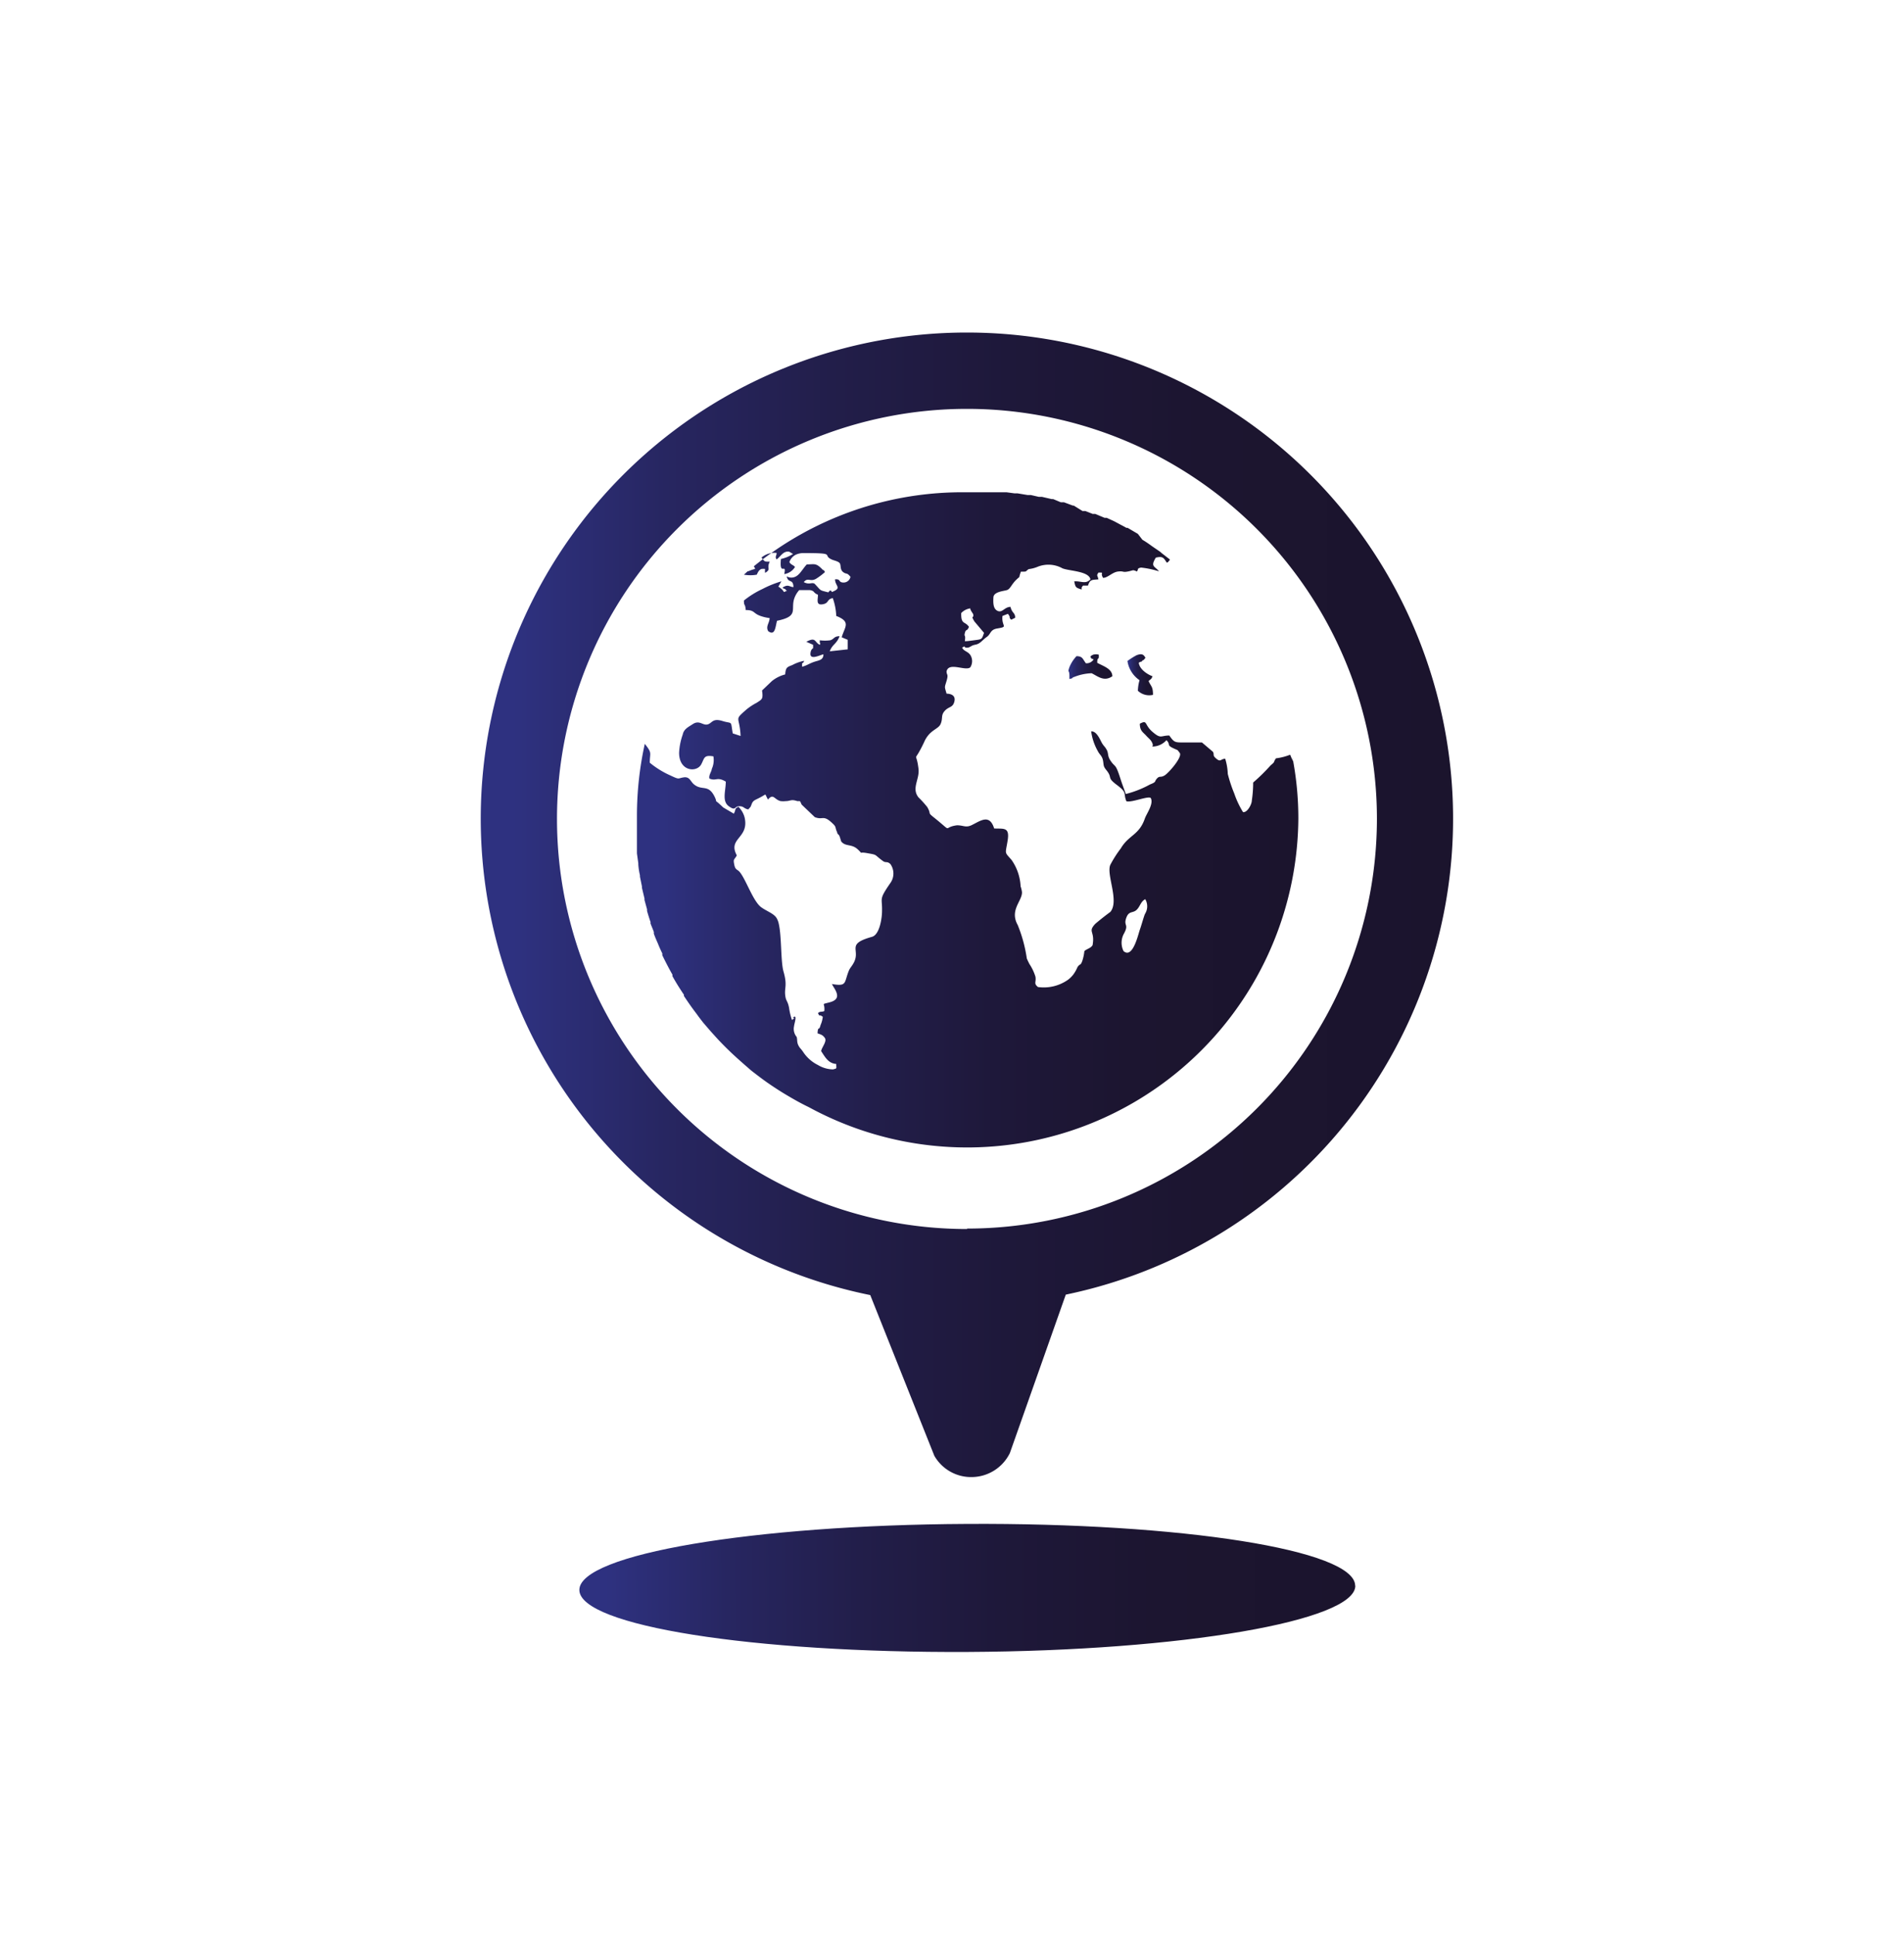
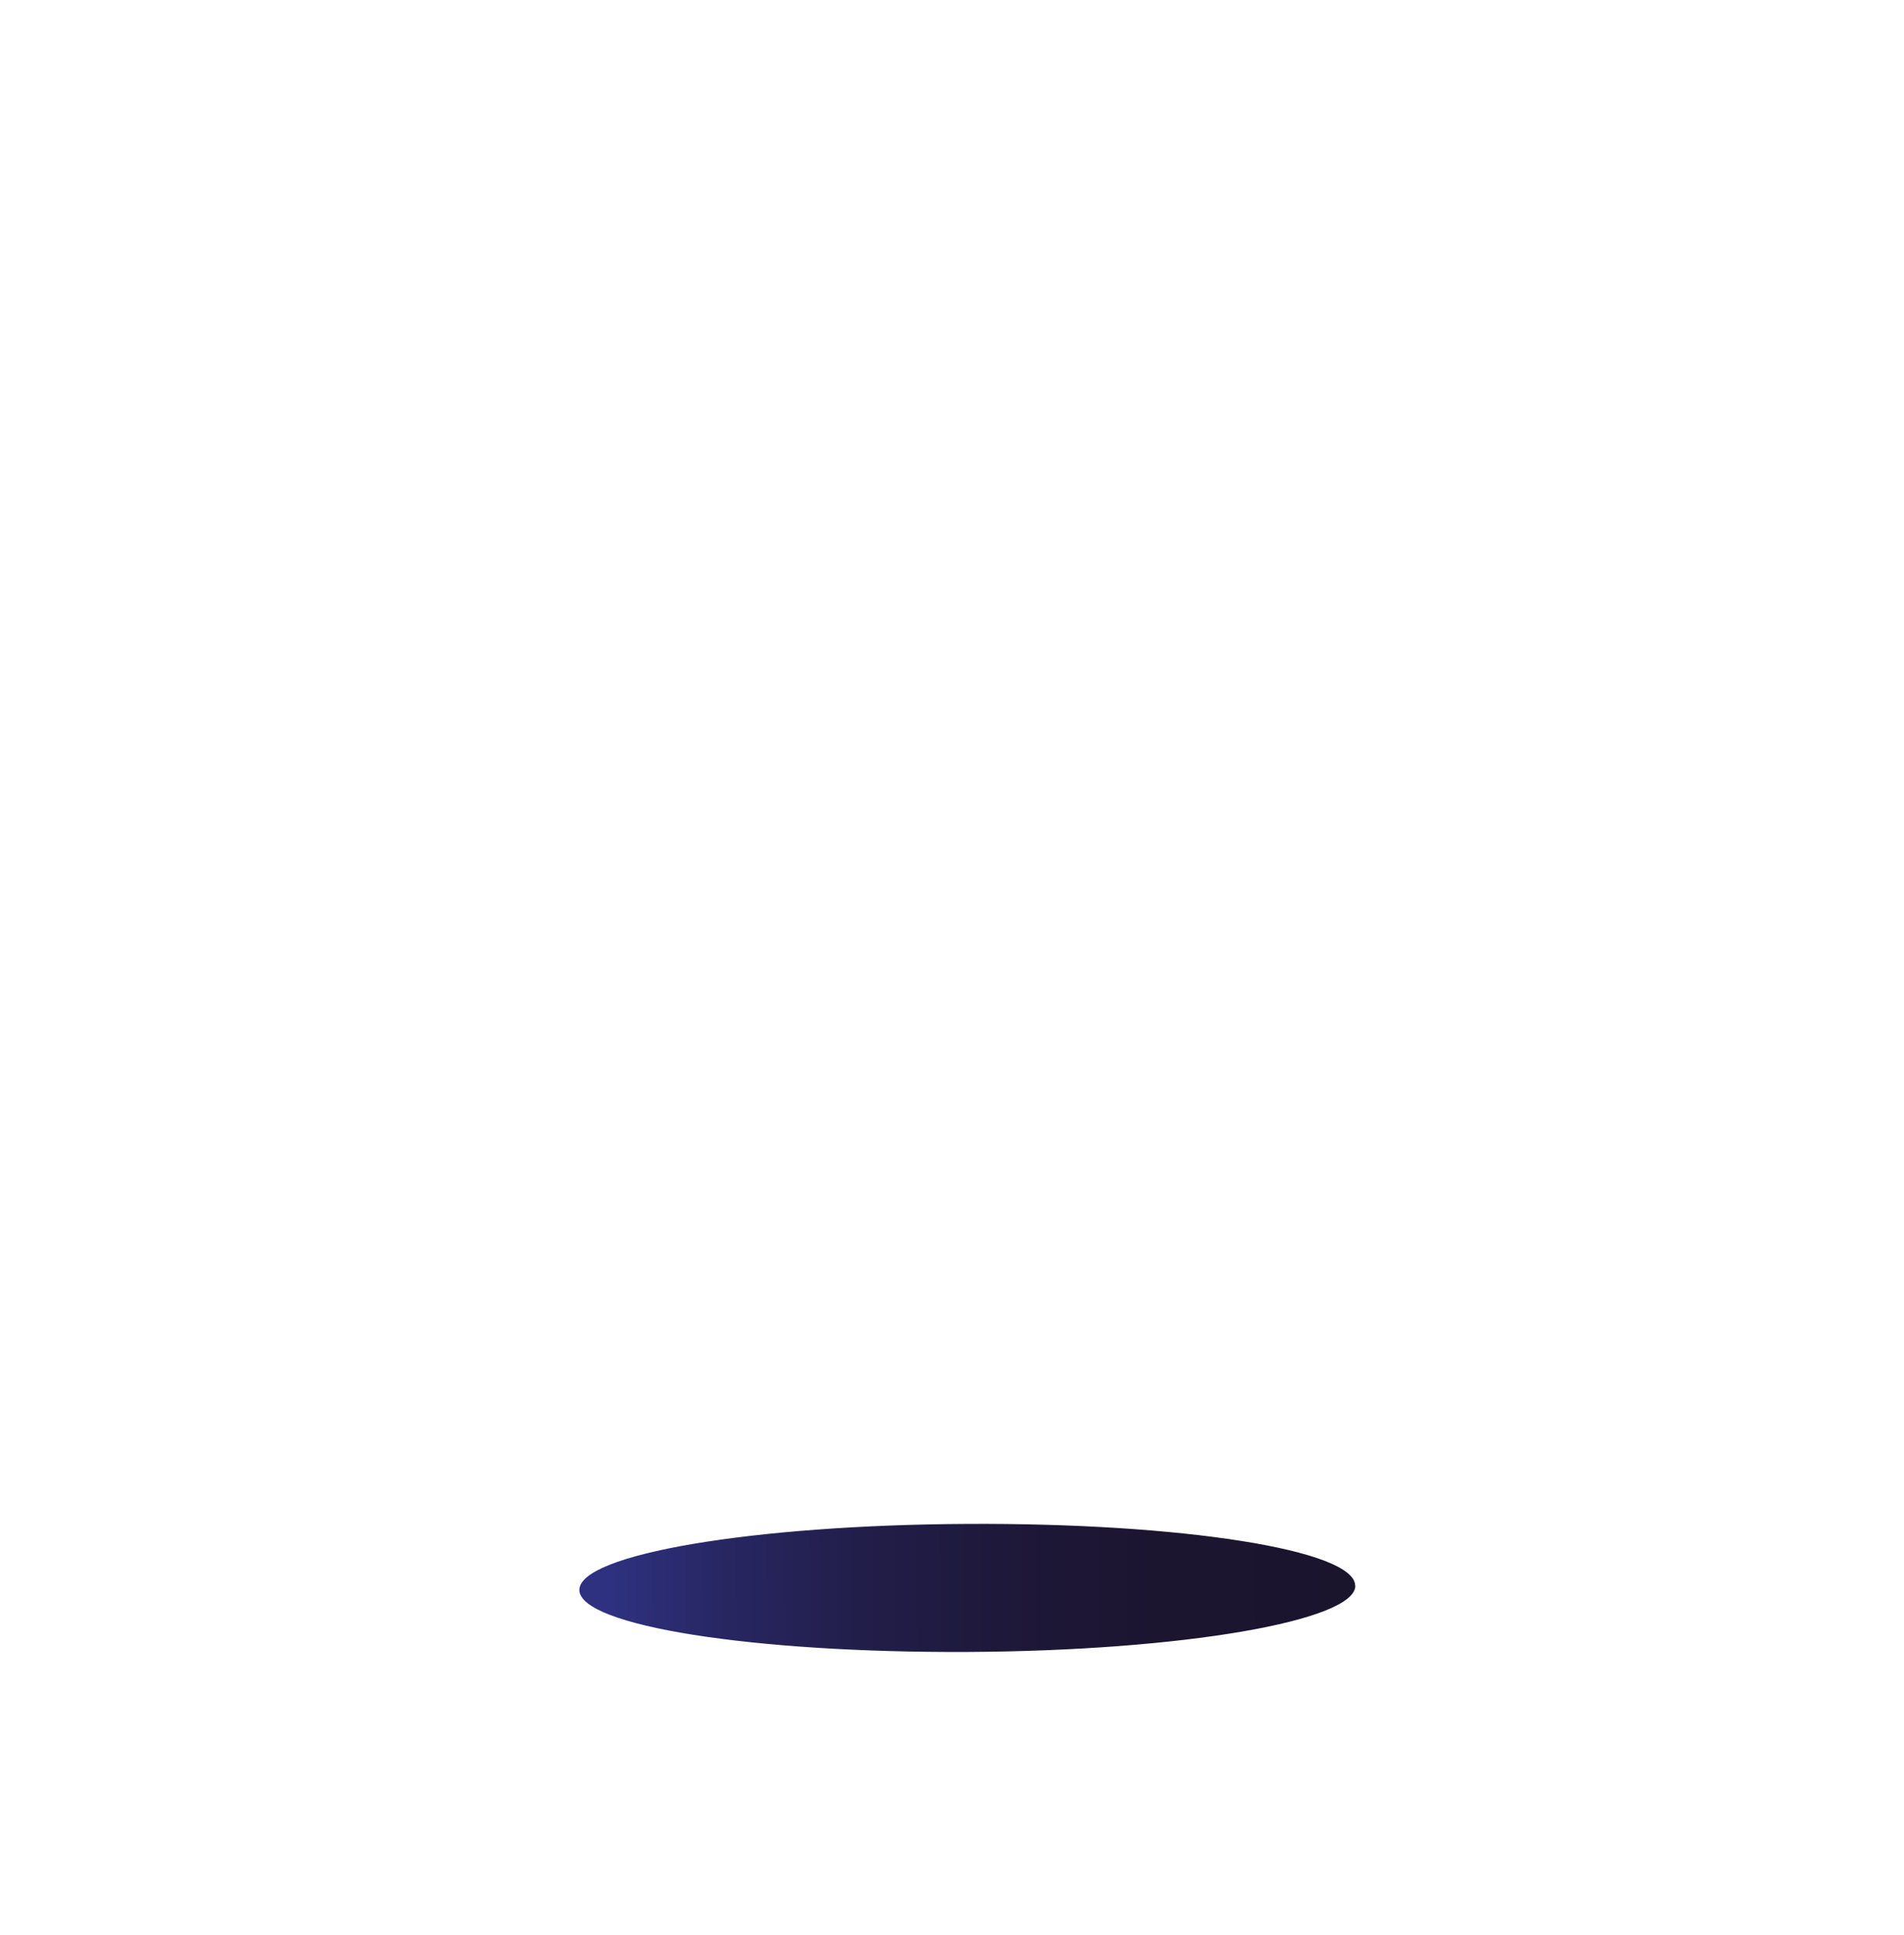
<svg xmlns="http://www.w3.org/2000/svg" xmlns:xlink="http://www.w3.org/1999/xlink" id="Capa_1" data-name="Capa 1" viewBox="0 0 126 128">
  <defs>
    <style>.cls-1{fill:url(#Degradado_sin_nombre_16);}.cls-2{fill:url(#Degradado_sin_nombre_16-2);}.cls-3{fill:url(#Degradado_sin_nombre_16-3);}.cls-4{fill:url(#Degradado_sin_nombre_16-4);}.cls-5{fill:url(#Degradado_sin_nombre_16-5);}.cls-6{fill:url(#Degradado_sin_nombre_16-6);}</style>
    <linearGradient id="Degradado_sin_nombre_16" x1="31.8" y1="59.86" x2="96.19" y2="59.86" gradientUnits="userSpaceOnUse">
      <stop offset="0.03" stop-color="#2e3180" />
      <stop offset="0.04" stop-color="#2e317f" />
      <stop offset="0.19" stop-color="#272661" />
      <stop offset="0.36" stop-color="#221e4a" />
      <stop offset="0.54" stop-color="#1e183a" />
      <stop offset="0.74" stop-color="#1c1530" />
      <stop offset="1" stop-color="#1b142d" />
    </linearGradient>
    <linearGradient id="Degradado_sin_nombre_16-2" x1="38.35" y1="105.05" x2="89.69" y2="105.05" gradientTransform="translate(-0.56 0.34) rotate(-0.31)" xlink:href="#Degradado_sin_nombre_16" />
    <linearGradient id="Degradado_sin_nombre_16-3" x1="49.63" y1="37.53" x2="49.88" y2="37.53" xlink:href="#Degradado_sin_nombre_16" />
    <linearGradient id="Degradado_sin_nombre_16-4" x1="70.69" y1="44.1" x2="73.61" y2="44.1" xlink:href="#Degradado_sin_nombre_16" />
    <linearGradient id="Degradado_sin_nombre_16-5" x1="74.66" y1="44.64" x2="76.35" y2="44.64" xlink:href="#Degradado_sin_nombre_16" />
    <linearGradient id="Degradado_sin_nombre_16-6" x1="42.13" y1="54.23" x2="85.92" y2="54.23" xlink:href="#Degradado_sin_nombre_16" />
  </defs>
  <title>Mesa de trabajo 74 copia 12bg_item_</title>
-   <path class="cls-1" d="M64,22a32.16,32.16,0,0,0-6.41,63.68l4.24,10.63a2.8,2.8,0,0,0,2.48,1.41h0a2.83,2.83,0,0,0,2.52-1.59l3.7-10.48A32.16,32.16,0,0,0,64,22Zm0,59.31A27.13,27.13,0,1,1,91.12,54.17v0A27.13,27.13,0,0,1,64,81.28Z" />
  <path class="cls-2" d="M89.68,104.91c0-2.37-11.52-4.17-25.7-4.09h0c-14.12.07-25.65,2-25.64,4.37s11.52,4.17,25.7,4.1,25.66-2.06,25.65-4.38Z" />
-   <path class="cls-3" d="M49.63,37.63l.25-.21Z" />
-   <path class="cls-4" d="M73.61,44.74c0-.5-.63-.68-1-.89,0-.46.13-.1.1-.54a.73.73,0,0,0-.36,0c-.31.14-.14.18-.14.24s.33,0,0,.24a.54.54,0,0,1-.35.09c-.23-.3-.21-.46-.62-.47a2.34,2.34,0,0,0-.47.73c-.14.41,0,.13,0,.58h0v.2c.34-.07.09-.07.33-.14a3.42,3.42,0,0,1,1.14-.24C72.65,44.74,73.06,45.12,73.61,44.74Z" />
-   <path class="cls-5" d="M75.3,45.7a1.09,1.09,0,0,0,1,.27c0-.56-.12-.53-.29-.91a.69.69,0,0,1,.13-.11c.13-.16,0,.07.13-.21-.34-.12-.86-.46-.91-.89.16-.13.12,0,.23-.13s0,.08.21-.2c-.13-.25-.27-.29-.59-.17a4.67,4.67,0,0,0-.6.38A1.87,1.87,0,0,0,75.41,45,2.84,2.84,0,0,0,75.3,45.7Z" />
-   <path class="cls-6" d="M85.58,50.37a3.49,3.49,0,0,1-.2-.44,3.82,3.82,0,0,1-.94.24h0c-.21.29,0,.17-.36.47a12.27,12.27,0,0,1-1.15,1.13,8.08,8.08,0,0,1-.09,1.2c0,.23-.29.8-.58.76a6,6,0,0,1-.58-1.23,9.43,9.43,0,0,1-.43-1.3,3.83,3.83,0,0,0-.17-1c-.3,0-.29.24-.58,0s-.12-.24-.23-.46l-.73-.62H78.31c-.55,0-.61,0-.93-.46-.58,0-.54.25-1.11-.24s-.31-.82-.84-.54c0,.47.21.56.41.78s.32.28.41.49,0,.21,0,.24a1.25,1.25,0,0,0,.94-.42c.29.27,0,.31.41.51s.27.07.47.33-.72,1.32-1,1.49-.32,0-.51.21,0,.21-.46.39a6.66,6.66,0,0,1-1.6.63c-.11-.33-.24-.65-.35-1-.36-1.13-.34-.69-.7-1.27-.16-.26-.09-.43-.21-.65s-.19-.24-.31-.44-.35-.82-.72-.78a3.63,3.63,0,0,0,.45,1.32c.1.21.27.29.33.59s0,.37.21.63c.47.57,0,.47.71,1s.41.53.63,1.08c.36.1,1.41-.36,1.61-.22.21.38-.25,1-.38,1.34-.38,1.13-1.07,1.1-1.6,2a7.61,7.61,0,0,0-.69,1.08c-.29.64.61,2.39,0,3.12-.34.25-.67.51-1,.79-.52.56,0,.46-.18,1.42-.15.21-.35.22-.54.38a3,3,0,0,1-.14.66c-.12.33-.14.14-.32.41a2.27,2.27,0,0,1-.27.48,1.82,1.82,0,0,1-.34.34,2.78,2.78,0,0,1-2,.49c-.31-.25-.1-.32-.17-.69a3.24,3.24,0,0,0-.4-.84h0c-.06-.12-.12-.24-.17-.36a9.39,9.39,0,0,0-.6-2.21c-.56-1,.31-1.6.28-2.18a1.77,1.77,0,0,0-.09-.38,3.32,3.32,0,0,0-.6-1.75c-.48-.55-.41-.35-.26-1.27s-.25-.78-.89-.81c-.31-1-.92-.49-1.51-.21-.38.17-.52,0-.95,0-1,.13-.21.54-1.48-.48-.53-.42-.18-.2-.49-.73a7.12,7.12,0,0,0-.58-.64c-.48-.61.1-1.21,0-1.91-.16-1.3-.37-.17.37-1.73.36-.84.94-.84,1.1-1.22s0-.56.27-.86.52-.2.63-.59-.15-.54-.51-.55c-.14-.5-.14-.37,0-.84s0-.38,0-.63c.14-.65,1.25,0,1.57-.27a.76.76,0,0,0,0-.82c-.18-.25-.41-.23-.54-.48.27-.18.07,0,.31,0s.24-.14.57-.2.47-.32.75-.51.21-.48.69-.56c.78-.13.27-.11.35-.83l.36-.14c.24.31,0,.18.22.39l.26-.13c0-.35-.2-.28-.31-.72-.39,0-.53.4-.84.27s-.31-.53-.29-.9.66-.41.89-.48.29-.36.62-.68.11,0,.31-.54c.46,0,.25,0,.52-.17h0a2.16,2.16,0,0,0,.58-.15,1.91,1.91,0,0,1,1.65.1c.44.18,1.75.18,1.85.73-.32.34-.62.1-1.07.13.08.42.11.42.49.54,0-.2,0-.13.09-.26H72c.13-.42.27-.37.69-.41-.07-.31-.14-.22,0-.45.45,0,.08,0,.31.35.31,0,.61-.38,1-.42s.26.07.64,0,.29-.14.6,0c.12-.2,0-.2.27-.26a6.05,6.05,0,0,1,1.19.25c-.3-.37-.58-.3-.21-.91.46-.1.51,0,.72.33.11,0,.15-.15.21-.17L77.4,37l-.53-.41-.1-.09-.47-.32-.14-.1c-.18-.13-.37-.26-.56-.37h0l-.3-.39-.17-.1-.51-.3h-.08l-.65-.35-.17-.09-.48-.22H73.1L72.48,34h-.17l-.48-.19h-.19l-.58-.36H71l-.59-.22h-.21l-.5-.21h-.1l-.65-.15h-.21l-.52-.12H68l-.66-.11h-.2l-.52-.07H64a21.85,21.85,0,0,0-14.12,4.9h0a.32.32,0,0,1,.09.17c-.36.09-.36.14-.5.16l-.24.22a2.43,2.43,0,0,0,.85,0c.08-.17.14-.31.31-.38a1,1,0,0,1,.24,0,1.13,1.13,0,0,0,0,.26h0c.44-.26.07-.27.31-.74-.38,0-.32,0-.55-.27a1.32,1.32,0,0,1,1-.31c0,.23-.12.23,0,.43.26-.17.43-.58.84-.51l.25.15a2.42,2.42,0,0,1-.8.33c-.12,1.21.39.19.22,1a1,1,0,0,0,.71-.47c-.11-.14-.27-.14-.37-.32a.84.84,0,0,1,.44-.5,1.25,1.25,0,0,1,.51-.1c2.23,0,1.17.12,1.86.43.16.07.42.11.52.24s0,.42.23.59.23,0,.48.31a.46.46,0,0,1-.45.38c-.38,0-.16-.25-.57-.21,0,.38.38.54,0,.74s-.11,0-.34,0h0l-.11.12c-.56-.15-.45-.08-.79-.45-.13-.14-.14-.18-.37-.15a.66.66,0,0,1-.46-.08c.28-.33.41,0,.8-.21a4.27,4.27,0,0,0,.6-.45c-.13-.27,0,0-.2-.21-.4-.41-.51-.3-1-.3-.26.28-.44.64-.71.79a.62.62,0,0,1-.62,0c.11.5.42.12.45.71-.2,0-.31-.14-.52-.07-.44.17,0,.15,0,.24s.21,0,0,.11,0,0-.48-.31l.2-.35a6.92,6.92,0,0,0-1.26.51,5.93,5.93,0,0,0-1.22.76c0,.42.08.14.12.63.65,0,.44.24,1.1.43a2.73,2.73,0,0,0,.48.1c0,.32-.28.55-.09.87.46.33.47-.29.58-.69,1.56-.32.81-.78,1.2-1.62a1.62,1.62,0,0,1,.27-.41h.71c.35.07.17.15.53.31,0,.31-.15.7.3.63s.27-.34.68-.41a4,4,0,0,1,.23,1.18c1,.39.56.72.36,1.41l.4.17v.63l-1.19.13c.17-.47.45-.47.65-1-.38,0-.35.19-.62.27a2.66,2.66,0,0,1-.69,0v.13c0,.14.08,0,0,.17-.36-.17-.24-.55-.89-.2l.45.2c0,.42,0,.1-.14.39-.23.74.61.27.82.24,0,.39-.3.39-.62.5s-.5.25-.79.32c0-.45,0-.07.14-.39a2.65,2.65,0,0,0-.79.28h0c-.37.14-.43.17-.47.62a2.28,2.28,0,0,0-.88.44l-.65.62h0c.08.58,0,.58-.35.81a4.16,4.16,0,0,0-.66.43c-.89.78-.47.41-.41,1.77l-.52-.17c-.15-.9,0-.61-.68-.82s-.68.16-1,.23-.54-.33-1,0c-.3.19-.56.32-.63.67a4.19,4.19,0,0,0-.24,1.2c0,1.26,1.2,1.33,1.48.74.2-.38.15-.61.79-.5a1.42,1.42,0,0,1-.11.84c0,.15-.22.42-.15.63.46.19.48-.15,1.08.2,0,.61-.27,1.29.2,1.63s.36,0,.69,0,.28.15.6.21c.19-.23.12-.09.23-.37s.27-.24.76-.54l.14-.08.17.34c.37-.44.41,0,.84.1A1.41,1.41,0,0,0,52,53c.31,0,.34-.14.76,0h.17c.07.08.07.15.13.24l.86.82c.55.22.55-.19,1.18.42.27.25.14.25.3.58a.19.19,0,0,0,.08.15c.09.06.13.3.19.46.29.36.68.14,1.09.52s0,.15.56.24c.79.14.48.07,1.09.52.22.17.28,0,.51.21a1.08,1.08,0,0,1,0,1.26c-.78,1.13-.53.95-.55,1.83,0,.53-.17,1.6-.67,1.73-1.75.49-.73.83-1.2,1.71-.13.24-.22.31-.31.49-.35.83-.1,1.1-1.14.92l.12.21c.31.48.37.83-.26,1s-.3,0-.36.58c-.19.08-.29,0-.42.14.18.33,0,0,.32.24a1.88,1.88,0,0,1-.15.55c-.11.44-.16,0-.2.54.18.08.31.07.48.3s-.2.62-.24.88c.26.39.47.81,1,.85,0,.33.07.28-.21.36a2,2,0,0,1-1-.29,2.51,2.51,0,0,1-.95-.82,2.34,2.34,0,0,0-.24-.31c-.25-.34-.15-.49-.22-.73a.82.82,0,0,1-.17-.72c0-.11.21-.71,0-.61s.18,0-.14.21a4.14,4.14,0,0,1-.19-.79c-.08-.44-.19-.45-.24-.73-.11-.62.16-.69-.14-1.72-.18-.7-.11-2.32-.31-3.15a1.26,1.26,0,0,0-.13-.34c-.18-.31-.65-.46-1-.71h0c-.53-.35-1-1.76-1.41-2.3-.19-.26-.32-.14-.4-.54s0-.29.17-.61c-.62-1.14.82-1.12.52-2.49a1.53,1.53,0,0,0-.41-.72c-.29.12-.15.19-.31.45l-.7-.41c-.72-.69-.34-.19-.54-.65-.44-.95-.85-.41-1.41-.89-.23-.2-.27-.51-.67-.45s-.25.17-.86-.12A5.91,5.91,0,0,1,43,50.46c0-.68.18-.61-.33-1.25a22.18,22.18,0,0,0-.52,4.73v.91c0,.23,0,.47,0,.7h0v.91l.09.65v.08a4.48,4.48,0,0,0,.11.72V58l.13.64v.09l.17.71v.1l.17.62v.11c.07.24.14.47.22.7s0,0,0,.07.16.41.23.62v.11c.08.23.18.45.28.68h0c.08.21.18.42.28.63v.12c.21.43.43.86.67,1.28v.1c.23.42.49.83.76,1.23v.08c.27.41.55.81.85,1.2h0c.14.2.29.39.43.57h0l.5.58h0l.48.53h0c.35.37.7.72,1.07,1.06h0c.37.34.75.67,1.13,1h0c.4.31.79.61,1.2.89h0c.41.28.83.55,1.26.8h0c.44.26.87.5,1.33.72h0A21.92,21.92,0,0,0,85.92,54.17,21.06,21.06,0,0,0,85.58,50.37ZM64.21,40.25c0,.12.12.25.19.38.08.34-.2,0,.08.48l.64.76c-.14.4-.13.42-.51.47s-.56.08-.76.08c.07-.51-.07-.24,0-.54s.15-.08.27-.41c-.26-.39-.53-.12-.51-.91A1,1,0,0,1,64.21,40.25ZM75.75,60.51c-.11.31-.21.69-.32,1s-.47,1.95-1.08,1.41a1.25,1.25,0,0,1,0-1.1c.39-.69,0-.54.17-1.06s.43-.33.68-.55.28-.57.59-.72a.93.93,0,0,1,0,.94Zm9.8-10.38v.18h0A.54.54,0,0,0,85.55,50.13Z" />
</svg>